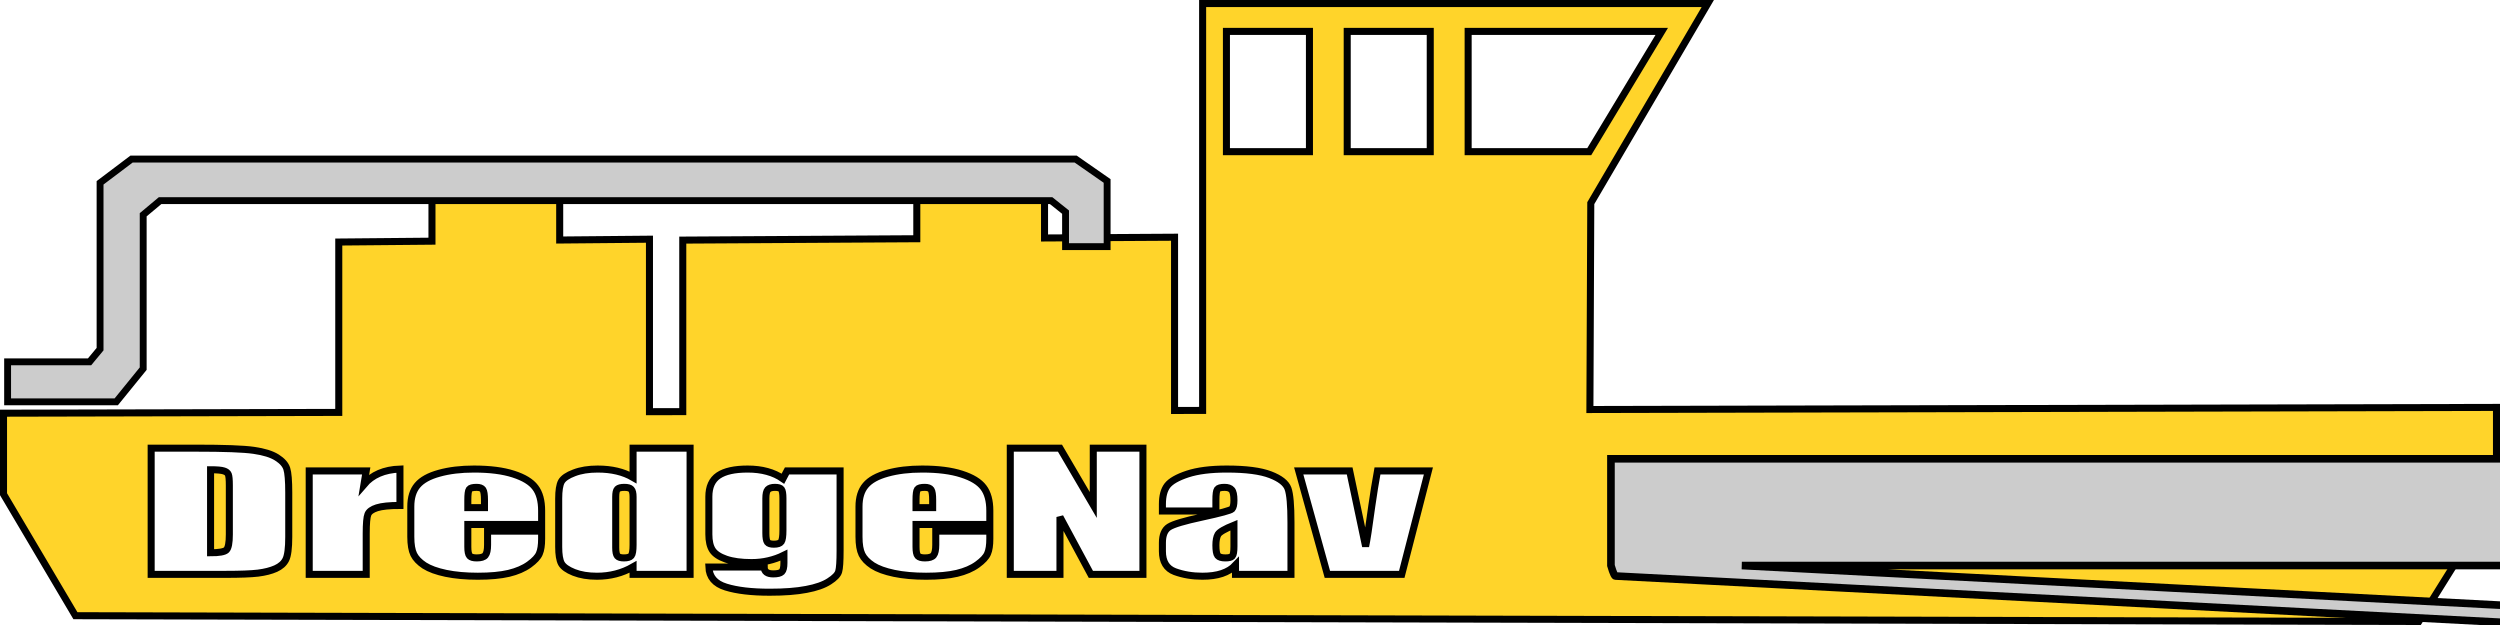
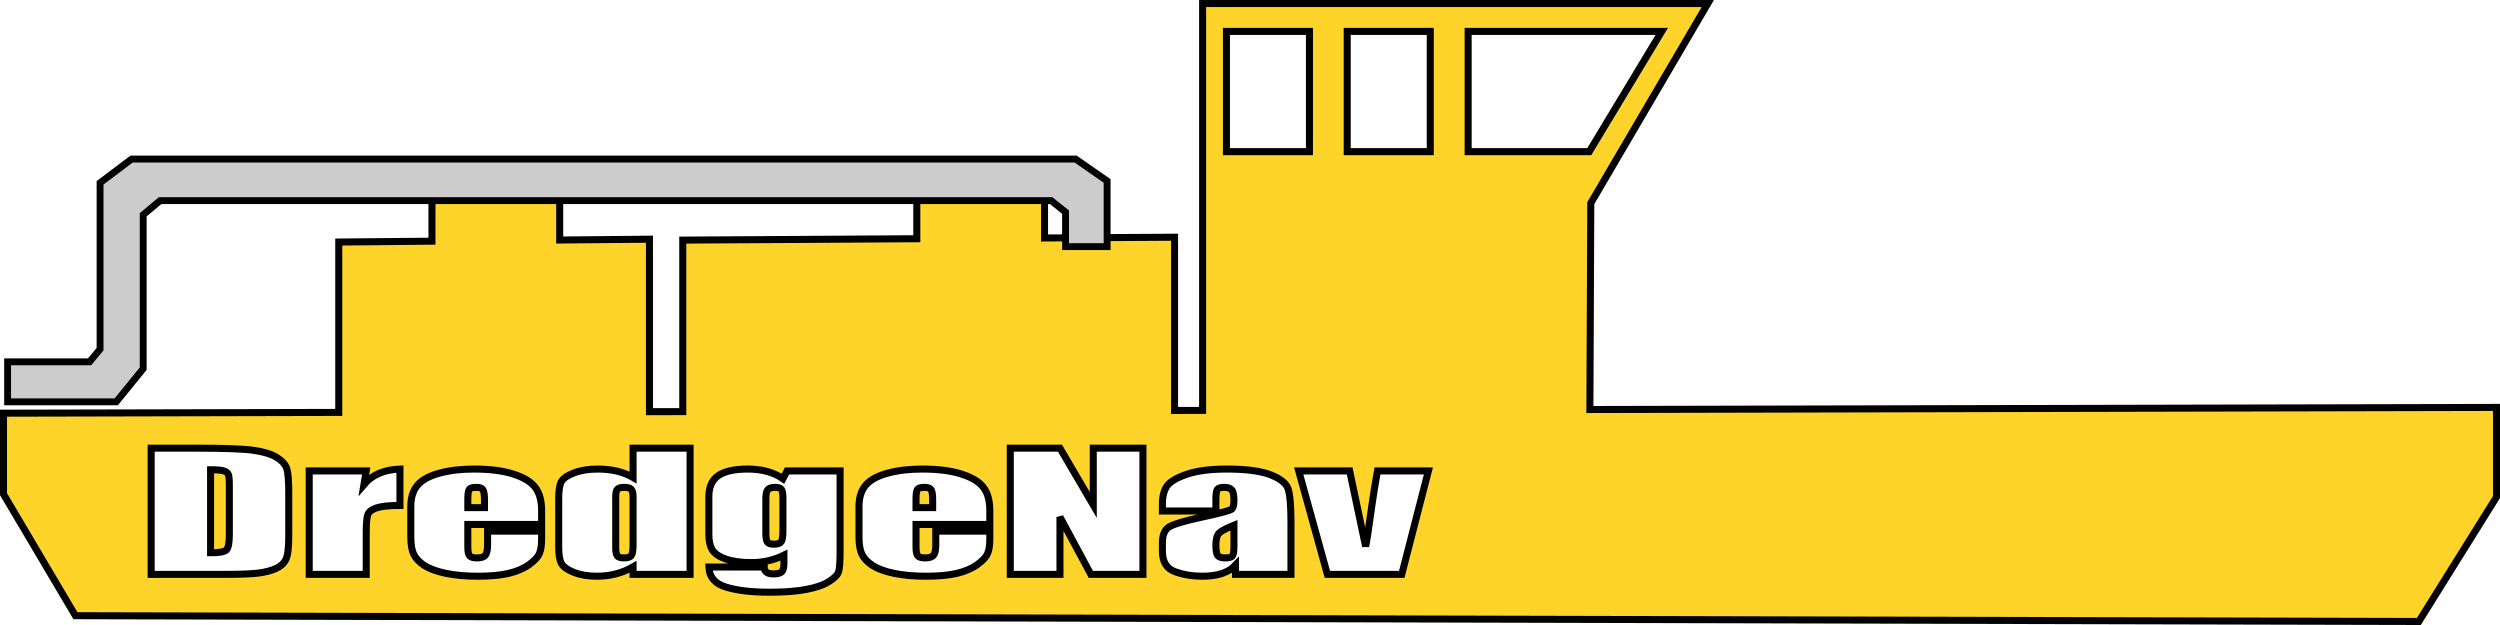
<svg xmlns="http://www.w3.org/2000/svg" width="140mm" height="35mm" viewBox="0 0 140 35" version="1.1" id="svg8">
  <defs id="defs2" />
  <path id="vessel" d="M 67.347,0.197 V 22.983 L 65.775,22.986 V 13.284 L 58.494,13.327 V 10.809 H 51.341 V 13.369 L 38.235,13.446 V 23.051 L 36.37,23.055 V 13.395 L 31.343,13.441 V 10.808 H 24.19 V 13.506 L 18.971,13.554 V 23.095 L 0.197,23.139 V 27.675 L 4.223,34.479 135.456,34.803 139.803,27.837 V 22.815 L 89.034,22.933 89.084,11.376 95.637,0.197 Z M 68.68,1.759 H 73.329 V 8.493 H 68.68 Z M 75.444,1.759 H 80.094 V 8.493 H 75.444 Z M 82.216,1.759 H 87.564 93.058 L 88.998,8.493 H 82.216 Z M 8.465,25.097 H 10.954 C 12.561,25.097 13.646,25.137 14.21,25.219 14.779,25.3 15.211,25.434 15.506,25.621 15.801,25.807 15.985,26.015 16.059,26.245 16.133,26.472 16.17,26.92 16.17,27.59 V 30.064 C 16.17,30.699 16.114,31.124 16.004,31.339 15.898,31.552 15.711,31.719 15.442,31.841 15.174,31.961 14.842,32.045 14.447,32.095 14.052,32.141 13.456,32.164 12.661,32.164 H 8.465 Z M 35.452,25.097 H 38.645 V 32.164 H 35.452 V 31.745 C 35.147,31.92 34.825,32.051 34.488,32.138 34.151,32.225 33.798,32.269 33.429,32.269 32.934,32.269 32.504,32.198 32.141,32.055 31.777,31.91 31.543,31.742 31.437,31.553 31.337,31.364 31.287,31.055 31.287,30.628 V 27.917 C 31.287,27.471 31.337,27.156 31.437,26.969 31.543,26.783 31.78,26.62 32.149,26.481 32.518,26.338 32.957,26.267 33.468,26.267 33.863,26.267 34.225,26.306 34.551,26.384 34.883,26.463 35.183,26.581 35.452,26.738 Z M 56.576,25.097 H 59.358 L 61.223,28.279 V 25.097 H 64.004 V 32.164 H 61.088 L 59.358,28.951 V 32.164 H 56.576 Z M 22.397,26.267 V 28.305 C 21.812,28.305 21.383,28.349 21.109,28.436 20.835,28.523 20.666,28.646 20.603,28.803 20.54,28.957 20.508,29.315 20.508,29.877 V 32.164 H 17.316 V 26.372 H 20.508 L 20.382,27.131 C 20.845,26.587 21.517,26.299 22.397,26.267 Z M 26.538,26.267 C 27.434,26.267 28.171,26.361 28.751,26.55 29.335,26.737 29.744,26.986 29.975,27.297 30.213,27.606 30.331,28.04 30.331,28.602 V 29.37 H 26.198 V 30.623 C 26.198,30.885 26.232,31.054 26.301,31.13 26.369,31.206 26.501,31.243 26.696,31.243 26.938,31.243 27.099,31.194 27.178,31.095 27.262,30.993 27.304,30.798 27.304,30.51 V 29.746 H 30.331 V 30.174 C 30.331,30.532 30.289,30.807 30.205,30.999 30.126,31.191 29.936,31.396 29.636,31.614 29.336,31.832 28.953,31.997 28.49,32.108 28.031,32.215 27.455,32.269 26.759,32.269 26.085,32.269 25.489,32.215 24.973,32.108 24.457,32 24.054,31.853 23.764,31.667 23.479,31.478 23.282,31.271 23.171,31.047 23.061,30.82 23.005,30.491 23.005,30.06 V 28.371 C 23.005,27.864 23.129,27.466 23.377,27.175 23.624,26.881 24.03,26.657 24.594,26.502 25.158,26.345 25.806,26.267 26.538,26.267 Z M 41.869,26.267 C 42.269,26.267 42.633,26.312 42.96,26.402 43.292,26.492 43.586,26.627 43.844,26.808 L 44.074,26.372 H 47.045 V 30.833 C 47.045,31.435 47.019,31.825 46.966,32.003 46.919,32.177 46.742,32.362 46.436,32.557 46.131,32.755 45.704,32.905 45.156,33.007 44.614,33.112 43.929,33.164 43.102,33.164 42.085,33.164 41.268,33.068 40.652,32.876 40.035,32.687 39.717,32.313 39.696,31.754 H 42.794 C 42.794,32.01 42.962,32.138 43.299,32.138 43.542,32.138 43.702,32.099 43.781,32.02 43.86,31.942 43.9,31.777 43.9,31.527 V 31.091 C 43.626,31.227 43.336,31.33 43.03,31.4 42.73,31.47 42.414,31.505 42.082,31.505 41.508,31.505 41.034,31.441 40.66,31.313 40.291,31.185 40.038,31.018 39.901,30.811 39.764,30.601 39.696,30.305 39.696,29.921 V 27.816 C 39.696,27.266 39.875,26.87 40.233,26.629 40.591,26.387 41.136,26.267 41.869,26.267 Z M 51.637,26.267 C 52.532,26.267 53.27,26.361 53.849,26.55 54.434,26.737 54.842,26.986 55.074,27.297 55.311,27.606 55.43,28.04 55.43,28.602 V 29.37 H 51.297 V 30.623 C 51.297,30.885 51.331,31.054 51.399,31.13 51.468,31.206 51.6,31.243 51.795,31.243 52.037,31.243 52.198,31.194 52.277,31.095 52.361,30.993 52.403,30.798 52.403,30.51 V 29.746 H 55.43 V 30.174 C 55.43,30.532 55.388,30.807 55.304,30.999 55.225,31.191 55.034,31.396 54.734,31.614 54.434,31.832 54.052,31.997 53.588,32.108 53.13,32.215 52.553,32.269 51.858,32.269 51.183,32.269 50.588,32.215 50.072,32.108 49.556,32 49.152,31.853 48.863,31.667 48.578,31.478 48.381,31.271 48.27,31.047 48.159,30.82 48.104,30.491 48.104,30.06 V 28.371 C 48.104,27.864 48.228,27.466 48.476,27.175 48.723,26.881 49.129,26.657 49.693,26.502 50.256,26.345 50.904,26.267 51.637,26.267 Z M 68.698,26.267 C 69.778,26.267 70.592,26.373 71.14,26.585 71.688,26.795 72.017,27.054 72.128,27.362 72.239,27.668 72.294,28.3 72.294,29.257 V 32.164 H 69.188 V 31.649 C 68.993,31.856 68.74,32.012 68.429,32.116 68.124,32.218 67.758,32.269 67.331,32.269 66.773,32.269 66.259,32.183 65.79,32.011 65.327,31.837 65.095,31.457 65.095,30.872 V 30.396 C 65.095,29.962 65.219,29.668 65.466,29.51 65.714,29.353 66.328,29.17 67.308,28.96 68.356,28.733 68.917,28.58 68.991,28.502 69.064,28.423 69.101,28.263 69.101,28.022 69.101,27.719 69.059,27.522 68.975,27.432 68.896,27.339 68.762,27.292 68.572,27.292 68.356,27.292 68.222,27.332 68.169,27.41 68.116,27.486 68.09,27.686 68.09,28.009 V 28.615 H 65.095 V 28.227 C 65.095,27.779 65.187,27.434 65.371,27.192 65.561,26.948 65.938,26.732 66.501,26.546 67.065,26.36 67.797,26.267 68.698,26.267 Z M 11.792,26.306 V 30.955 C 12.271,30.955 12.566,30.903 12.677,30.798 12.787,30.69 12.843,30.401 12.843,29.929 V 27.183 C 12.843,26.863 12.824,26.658 12.787,26.568 12.75,26.478 12.666,26.412 12.535,26.372 12.403,26.328 12.155,26.306 11.792,26.306 Z M 72.728,26.372 H 75.581 L 76.474,30.597 C 76.543,30.289 76.659,29.532 76.822,28.327 76.917,27.655 77.023,27.003 77.138,26.372 H 79.991 L 78.498,32.164 H 74.333 Z M 26.688,27.292 C 26.467,27.292 26.33,27.33 26.277,27.406 26.224,27.479 26.198,27.678 26.198,28.004 V 28.428 H 27.131 V 28.004 C 27.131,27.704 27.102,27.511 27.044,27.424 26.986,27.336 26.867,27.292 26.688,27.292 Z M 34.962,27.292 C 34.773,27.292 34.643,27.326 34.575,27.393 34.511,27.457 34.48,27.602 34.48,27.829 V 30.667 C 34.48,30.903 34.511,31.058 34.575,31.134 34.638,31.207 34.759,31.243 34.938,31.243 35.144,31.243 35.281,31.203 35.349,31.121 35.418,31.037 35.452,30.833 35.452,30.51 V 27.829 C 35.452,27.617 35.418,27.474 35.349,27.401 35.286,27.329 35.157,27.292 34.962,27.292 Z M 43.394,27.292 C 43.21,27.292 43.078,27.335 42.999,27.419 42.925,27.5 42.888,27.663 42.888,27.908 V 29.855 C 42.888,30.114 42.917,30.283 42.975,30.361 43.033,30.437 43.155,30.475 43.339,30.475 43.55,30.475 43.687,30.428 43.75,30.335 43.813,30.242 43.844,30.031 43.844,29.702 V 27.908 C 43.844,27.643 43.815,27.474 43.758,27.401 43.705,27.329 43.584,27.292 43.394,27.292 Z M 51.787,27.292 C 51.565,27.292 51.428,27.33 51.376,27.406 51.323,27.479 51.297,27.678 51.297,28.004 V 28.428 H 52.229 V 28.004 C 52.229,27.704 52.201,27.511 52.143,27.424 52.085,27.336 51.966,27.292 51.787,27.292 Z M 69.101,29.41 C 68.59,29.616 68.293,29.79 68.208,29.929 68.129,30.069 68.09,30.27 68.09,30.531 68.09,30.831 68.124,31.025 68.193,31.112 68.266,31.2 68.408,31.243 68.619,31.243 68.819,31.243 68.949,31.21 69.007,31.143 69.07,31.073 69.101,30.892 69.101,30.601 Z" style="fill:#ffd42a;fill-opacity:1;stroke:#000000;stroke-width:0.394;stroke-linecap:butt;stroke-linejoin:miter;stroke-miterlimit:4;stroke-dasharray:none;stroke-opacity:1" />
-   <path id="cutter" d="M 90.213,25.694 V 28.682 31.67 C 90.213,31.67 90.375,32.252 90.465,32.257 L 181.241,36.999 186.758,38.902 C 186.758,38.902 189.581,42.287 192.214,42.287 194.848,42.287 196.982,40.152 196.982,37.519 196.982,34.887 194.847,32.754 192.214,32.754 190.448,32.754 188.82,32.926 188.82,32.926 L 167.85,25.694 Z M 97.543,31.67 H 165.788 L 177.971,35.872 Z" style="opacity:1;fill:#cccccc;fill-opacity:1;stroke:#000000;stroke-width:0.427;stroke-linecap:round;stroke-linejoin:miter;stroke-miterlimit:4;stroke-dasharray:none;stroke-dashoffset:2.26;stroke-opacity:1" />
  <path id="outflow" d="M 0.426,22.504 H 6.509 L 8.019,20.644 V 12.027 L 8.964,11.236 58.864,11.236 59.671,11.88 V 13.813 H 61.999 V 10.134 L 60.237,8.908 H 7.367 L 5.604,10.238 V 19.552 L 5.016,20.262 H 0.426 Z" style="fill:#cccccc;stroke:#000000;stroke-width:0.385;stroke-linecap:round;stroke-linejoin:miter;stroke-miterlimit:4;stroke-dasharray:none;stroke-opacity:1" />
</svg>